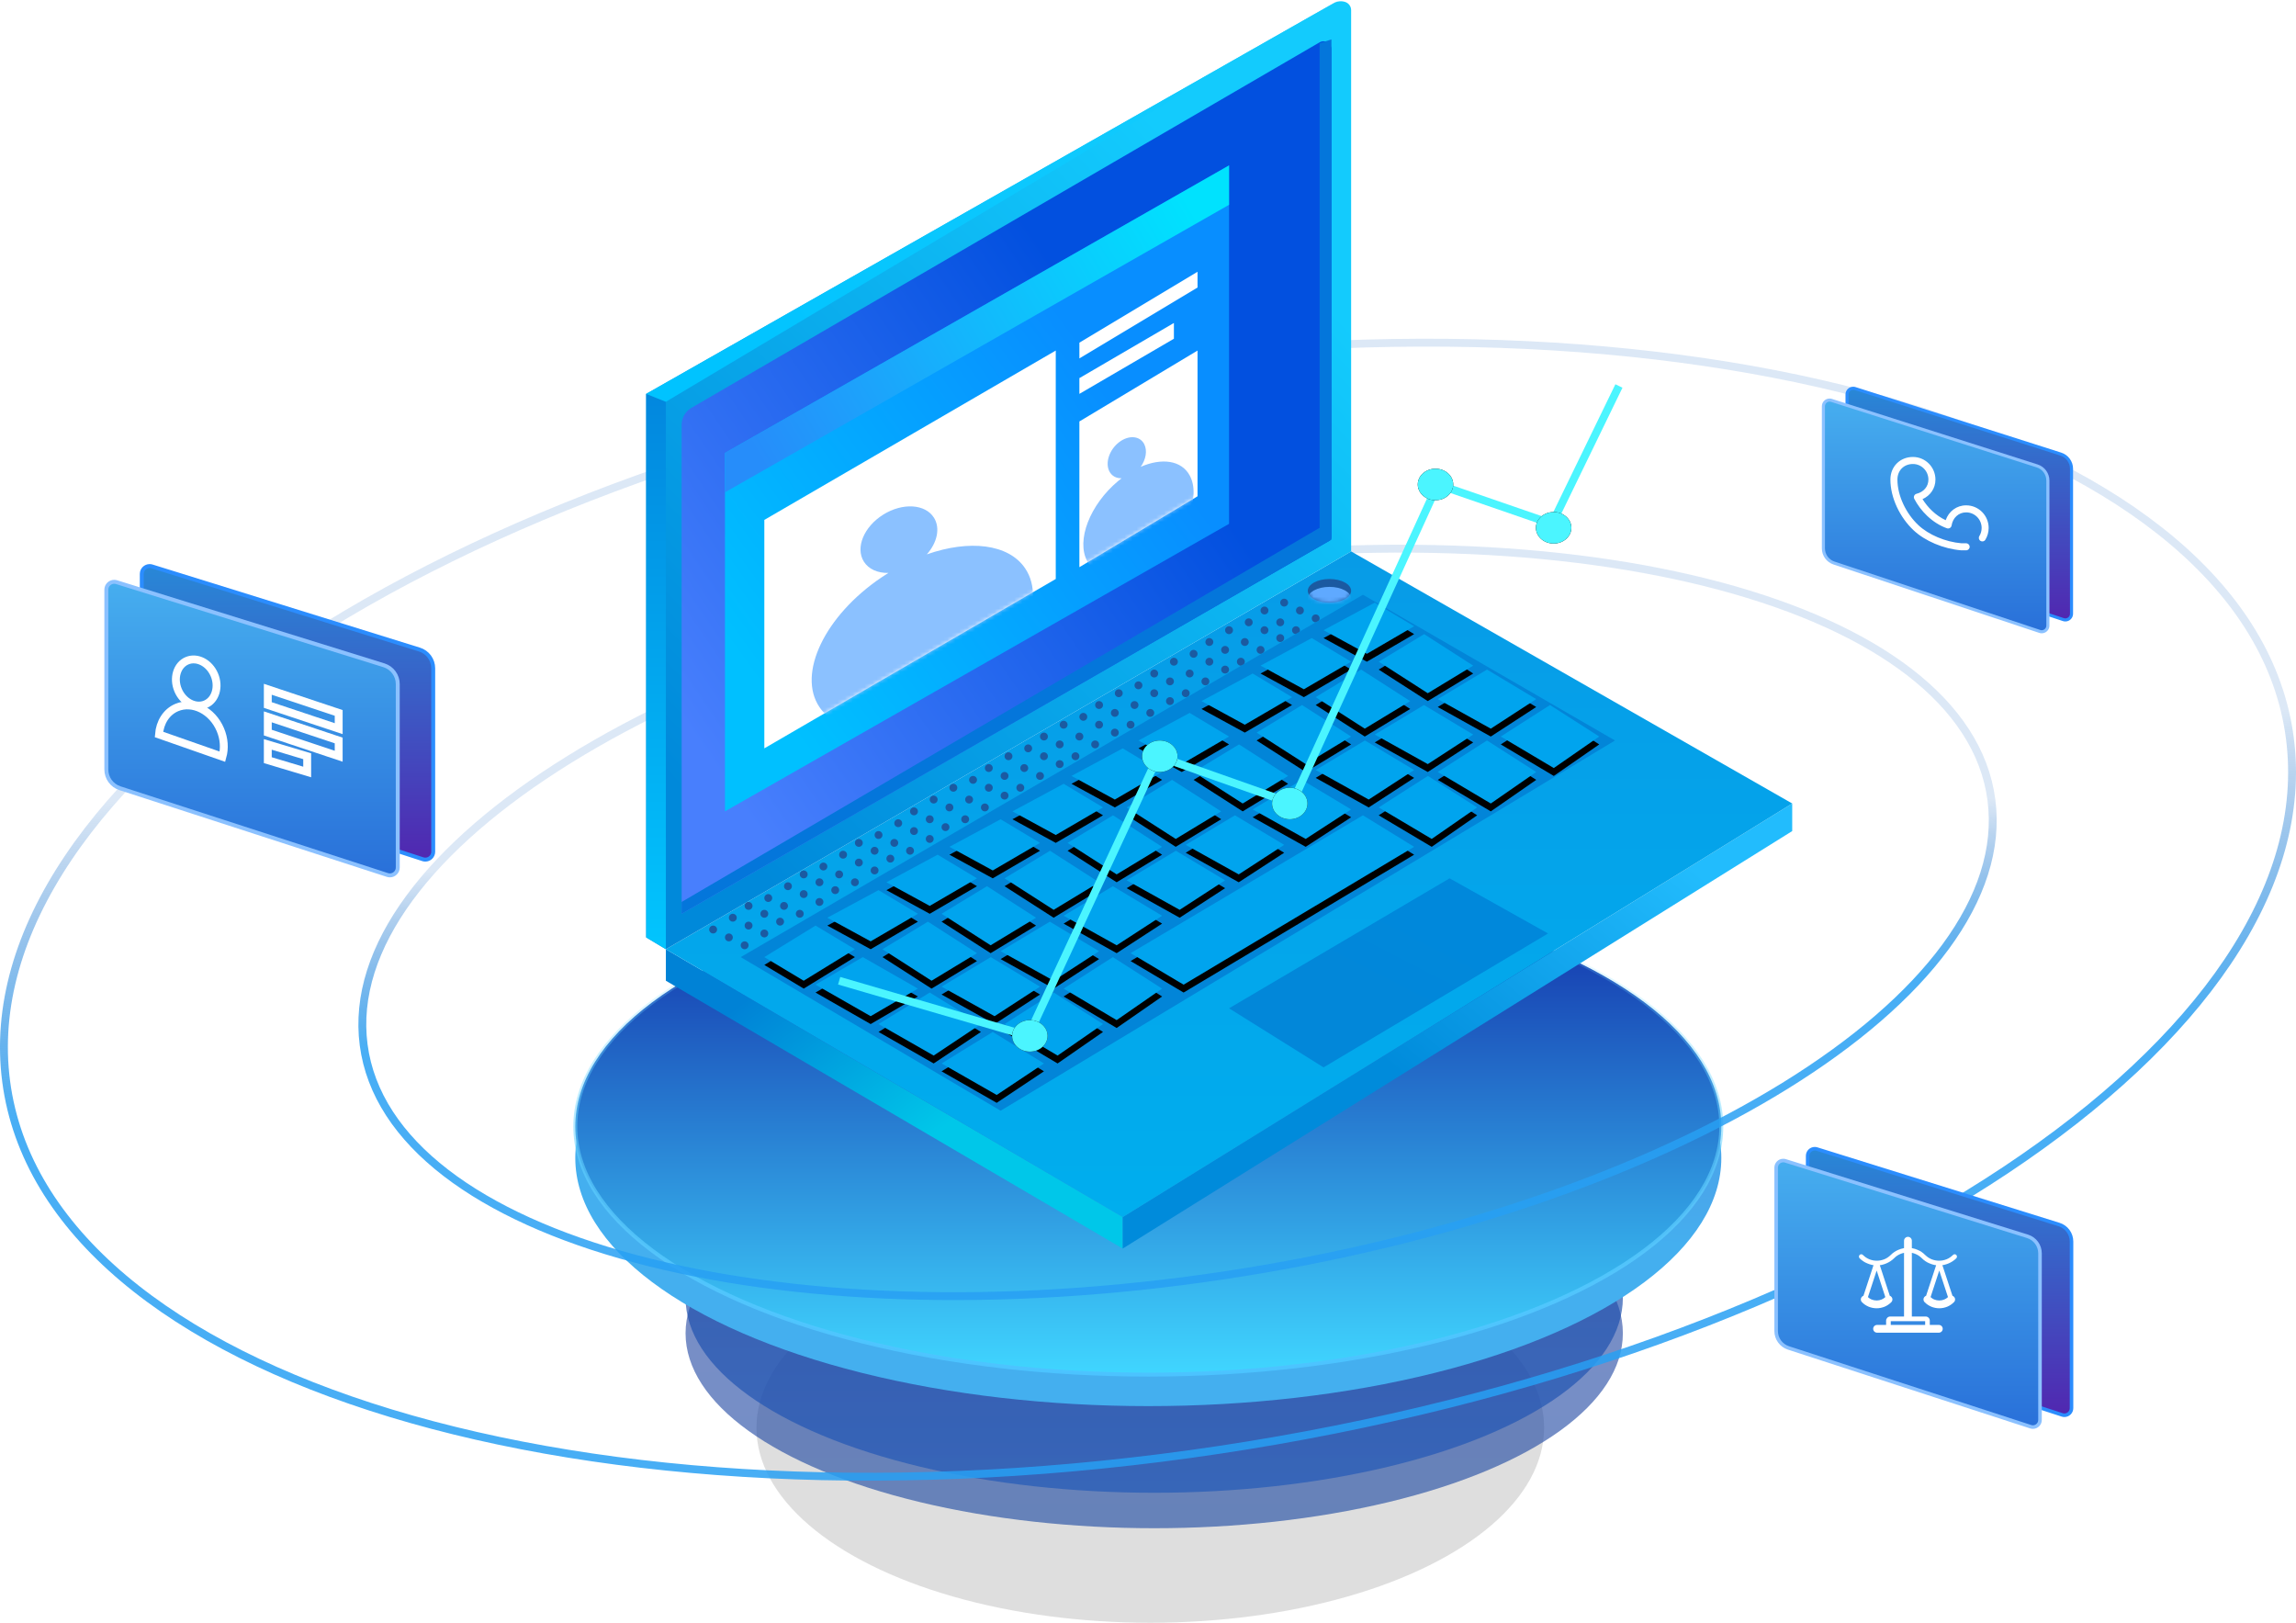
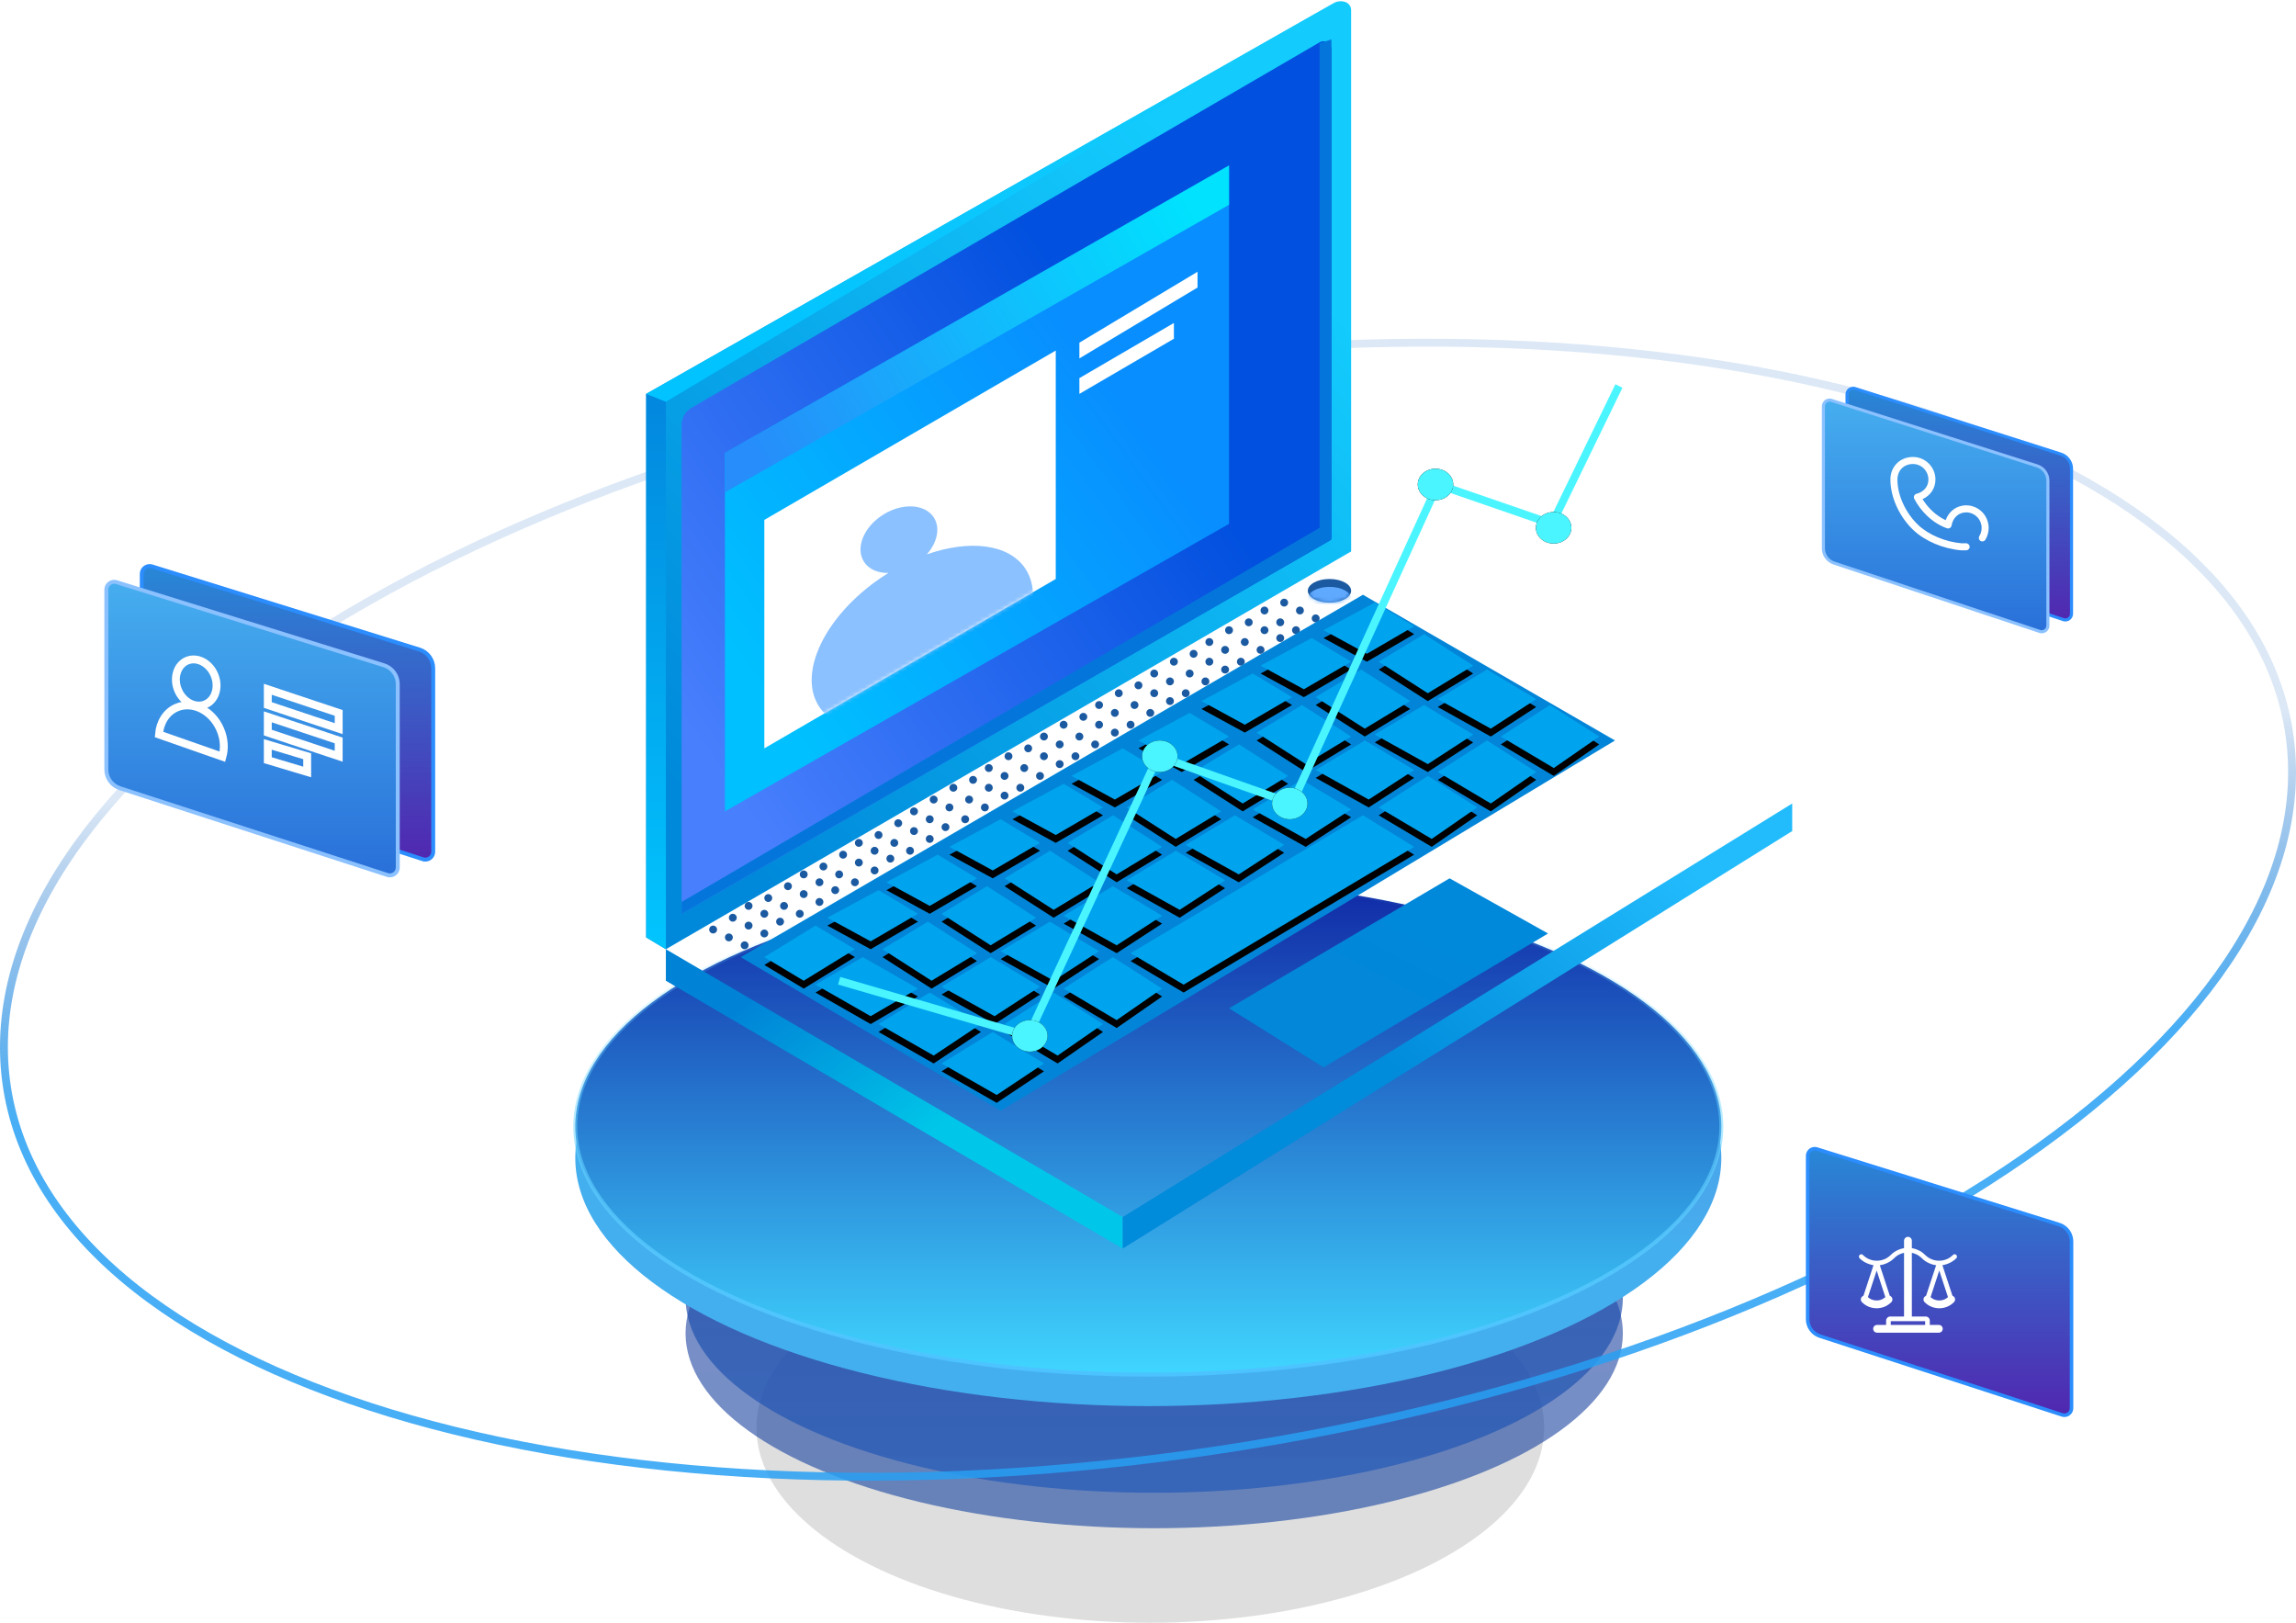
<svg xmlns="http://www.w3.org/2000/svg" xmlns:xlink="http://www.w3.org/1999/xlink" width="583px" height="412px" viewBox="0 0 583 412" version="1.1">
  <title>调解中心配图@2x</title>
  <defs>
    <linearGradient x1="50%" y1="0%" x2="50%" y2="100%" id="linearGradient-1">
      <stop stop-color="#233F9E" offset="0%" />
      <stop stop-color="#1443A0" offset="100%" />
    </linearGradient>
    <linearGradient x1="50%" y1="0%" x2="50%" y2="100%" id="linearGradient-2">
      <stop stop-color="#1542A1" offset="0%" />
      <stop stop-color="#2058B8" offset="100%" />
    </linearGradient>
    <linearGradient x1="51.831%" y1="48.89%" x2="50%" y2="59.374%" id="linearGradient-3">
      <stop stop-color="#49A7EB" offset="0%" />
      <stop stop-color="#44AFEF" offset="100%" />
    </linearGradient>
    <linearGradient x1="50%" y1="0%" x2="50%" y2="100%" id="linearGradient-4">
      <stop stop-color="#1027A5" offset="0%" />
      <stop stop-color="#40D6FF" offset="100%" />
    </linearGradient>
    <linearGradient x1="50%" y1="0%" x2="50%" y2="100%" id="linearGradient-5">
      <stop stop-color="#82E3FF" stop-opacity="0" offset="0%" />
      <stop stop-color="#4BC3FF" offset="100%" />
    </linearGradient>
    <linearGradient x1="47.619%" y1="60.975%" x2="45.7%" y2="40.15%" id="linearGradient-6">
      <stop stop-color="#27A0F3" offset="0%" />
      <stop stop-color="#0058BD" stop-opacity="0.164" offset="100%" />
    </linearGradient>
    <linearGradient x1="47.619%" y1="62.827%" x2="45.7%" y2="38.488%" id="linearGradient-7">
      <stop stop-color="#27A0F3" offset="0%" />
      <stop stop-color="#0058BD" stop-opacity="0.164" offset="100%" />
    </linearGradient>
    <linearGradient x1="50%" y1="0%" x2="50%" y2="100%" id="linearGradient-8">
      <stop stop-color="#2888D7" offset="0%" />
      <stop stop-color="#5127B0" offset="100%" />
    </linearGradient>
    <linearGradient x1="50%" y1="0%" x2="50%" y2="100%" id="linearGradient-9">
      <stop stop-color="#46AEEF" offset="0%" />
      <stop stop-color="#2970D9" offset="100%" />
    </linearGradient>
    <linearGradient x1="50%" y1="0%" x2="50%" y2="100%" id="linearGradient-10">
      <stop stop-color="#2888D7" offset="0%" />
      <stop stop-color="#5127B0" offset="100%" />
    </linearGradient>
    <linearGradient x1="50%" y1="0%" x2="50%" y2="100%" id="linearGradient-11">
      <stop stop-color="#46AEEF" offset="0%" />
      <stop stop-color="#2970D9" offset="100%" />
    </linearGradient>
    <linearGradient x1="50%" y1="0%" x2="50%" y2="100%" id="linearGradient-12">
      <stop stop-color="#2888D7" offset="0%" />
      <stop stop-color="#5127B0" offset="100%" />
    </linearGradient>
    <linearGradient x1="50%" y1="0%" x2="50%" y2="100%" id="linearGradient-13">
      <stop stop-color="#46AEEF" offset="0%" />
      <stop stop-color="#2970D9" offset="100%" />
    </linearGradient>
    <linearGradient x1="5.07%" y1="30.827%" x2="50%" y2="71.463%" id="linearGradient-14">
      <stop stop-color="#0082D6" offset="0%" />
      <stop stop-color="#00C7E9" offset="100%" />
    </linearGradient>
    <linearGradient x1="100%" y1="33.603%" x2="50%" y2="72.092%" id="linearGradient-15">
      <stop stop-color="#22BCFD" offset="0%" />
      <stop stop-color="#008BDB" offset="100%" />
    </linearGradient>
    <linearGradient x1="50%" y1="0%" x2="50%" y2="100%" id="linearGradient-16">
      <stop stop-color="#079BE7" offset="0%" />
      <stop stop-color="#00AEEE" offset="100%" />
    </linearGradient>
    <linearGradient x1="80.445%" y1="19.531%" x2="21.417%" y2="95.797%" id="linearGradient-17">
      <stop stop-color="#13CBFD" offset="0%" />
      <stop stop-color="#0089DA" offset="100%" />
    </linearGradient>
    <linearGradient x1="50%" y1="0%" x2="50%" y2="100%" id="linearGradient-18">
      <stop stop-color="#0287DE" offset="0%" />
      <stop stop-color="#02C5FE" offset="100%" />
    </linearGradient>
    <linearGradient x1="87.987%" y1="34.518%" x2="0%" y2="67.952%" id="linearGradient-19">
      <stop stop-color="#13CBFD" offset="0%" />
      <stop stop-color="#00C3FF" offset="100%" />
    </linearGradient>
    <linearGradient x1="20.232%" y1="100%" x2="77.373%" y2="47.207%" id="linearGradient-20">
      <stop stop-color="#487FFD" offset="0%" />
      <stop stop-color="#0250DF" offset="100%" />
    </linearGradient>
    <linearGradient x1="19.542%" y1="94.176%" x2="80.458%" y2="37.903%" id="linearGradient-21">
      <stop stop-color="#00C0FF" offset="0%" />
      <stop stop-color="#088EFF" offset="100%" />
    </linearGradient>
    <polygon id="path-22" points="0 43 74 0 74 58 0 101" />
-     <polygon id="path-24" points="0 18 30 0 30 37 0 55" />
    <linearGradient x1="100%" y1="33.179%" x2="0%" y2="71.024%" id="linearGradient-26">
      <stop stop-color="#00E2FE" offset="0%" />
      <stop stop-color="#268DFA" offset="100%" />
    </linearGradient>
    <linearGradient x1="78.176%" y1="35.041%" x2="50%" y2="67.558%" id="linearGradient-27">
      <stop stop-color="#0088DB" offset="0%" />
      <stop stop-color="#0287D9" offset="100%" />
    </linearGradient>
    <path d="M88,262 L101,270 L89,278 L75,270 L88,262 Z M103.5,252 L116,260 L104.462,268 L91,260 L103.5,252 Z M72,252 L85,260 L73,268 L59,260 L72,252 Z M118.5,243 L131,251 L119.462,259 L106,251 L118.5,243 Z M87.5,243 L100,250.5 L88.462,258 L75,250.5 L87.5,243 Z M55,243 L69,251 L57,258 L43,250 L55,243 Z M182,207 L195,215 L136.462,250 L123,242 L182,207 Z M102.5,234 L115,241.5 L103.462,249 L90,241.5 L102.5,234 Z M71.538,234 L84,242 L72.462,249 L60,241 L71.538,234 Z M43,235 L53,241 L40,249 L30,243 L43,235 Z M118.5,225 L131,232.5 L119.462,240 L106,232.5 L118.5,225 Z M86.538,225 L99,233 L87.462,240 L75,232 L86.538,225 Z M59,226 L69,232 L57,239 L46,233 L59,226 Z M134.5,216 L147,223.5 L135.462,231 L122,223.5 L134.5,216 Z M102.538,216 L115,224 L103.462,231 L91,223 L102.538,216 Z M74,217 L84,223 L72,230 L61,224 L74,217 Z M149.5,207 L162,214.5 L150.462,222 L137,214.5 L149.5,207 Z M118.538,207 L131,215 L119.462,222 L107,214 L118.538,207 Z M90,208 L100,214 L88,221 L77,215 L90,208 Z M198.5,197 L211,205 L199.462,213 L186,205 L198.5,197 Z M166.5,198 L179,205.5 L167.462,213 L154,205.5 L166.5,198 Z M133.538,198 L146,206 L134.462,213 L122,205 L133.538,198 Z M106,199 L116,205 L104,212 L93,206 L106,199 Z M213.5,188 L226,196 L214.462,204 L201,196 L213.5,188 Z M150.538,189 L163,197 L151.462,204 L139,196 L150.538,189 Z M182.5,188 L195,195.5 L183.462,203 L170,195.5 L182.5,188 Z M121,190 L131,196 L119,203 L108,197 L121,190 Z M229.5,179 L242,187 L230.462,195 L217,187 L229.5,179 Z M197.5,179 L210,186.5 L198.462,194 L185,186.5 L197.5,179 Z M166.538,179 L179,187 L167.462,194 L155,186 L166.538,179 Z M138,181 L148,187 L136,194 L125,188 L138,181 Z M213.5,170 L226,177.5 L214.462,185 L201,177.5 L213.5,170 Z M181.538,170 L194,178 L182.462,185 L170,177 L181.538,170 Z M154,171 L164,177 L152,184 L141,178 L154,171 Z M197.538,161 L210,169 L198.462,176 L186,168 L197.538,161 Z M169,162 L179,168 L167,175 L156,169 L169,162 Z M185,153 L195,159 L183,166 L172,160 L185,153 Z" id="path-28" />
    <filter x="-0.5%" y="-0.8%" width="100.9%" height="103.2%" filterUnits="objectBoundingBox" id="filter-29">
      <feOffset dx="0" dy="2" in="SourceAlpha" result="shadowOffsetOuter1" />
      <feColorMatrix values="0 0 0 0 0   0 0 0 0 0   0 0 0 0 0  0 0 0 0.201 0" type="matrix" in="shadowOffsetOuter1" />
    </filter>
    <ellipse id="path-30" cx="5.5" cy="3" rx="5.5" ry="3" />
    <ellipse id="path-32" cx="260.5" cy="263" rx="4.5" ry="4" />
    <filter x="-150.0%" y="-168.8%" width="400.0%" height="437.5%" filterUnits="objectBoundingBox" id="filter-33">
      <feOffset dx="0" dy="0" in="SourceAlpha" result="shadowOffsetOuter1" />
      <feGaussianBlur stdDeviation="4.5" in="shadowOffsetOuter1" result="shadowBlurOuter1" />
      <feColorMatrix values="0 0 0 0 0.294   0 0 0 0 0.961   0 0 0 0 1  0 0 0 1 0" type="matrix" in="shadowBlurOuter1" />
    </filter>
    <ellipse id="path-34" cx="293.5" cy="192" rx="4.5" ry="4" />
    <filter x="-150.0%" y="-168.8%" width="400.0%" height="437.5%" filterUnits="objectBoundingBox" id="filter-35">
      <feOffset dx="0" dy="0" in="SourceAlpha" result="shadowOffsetOuter1" />
      <feGaussianBlur stdDeviation="4.5" in="shadowOffsetOuter1" result="shadowBlurOuter1" />
      <feColorMatrix values="0 0 0 0 0.294   0 0 0 0 0.961   0 0 0 0 1  0 0 0 1 0" type="matrix" in="shadowBlurOuter1" />
    </filter>
    <ellipse id="path-36" cx="326.5" cy="204" rx="4.5" ry="4" />
    <filter x="-150.0%" y="-168.8%" width="400.0%" height="437.5%" filterUnits="objectBoundingBox" id="filter-37">
      <feOffset dx="0" dy="0" in="SourceAlpha" result="shadowOffsetOuter1" />
      <feGaussianBlur stdDeviation="4.5" in="shadowOffsetOuter1" result="shadowBlurOuter1" />
      <feColorMatrix values="0 0 0 0 0.294   0 0 0 0 0.961   0 0 0 0 1  0 0 0 1 0" type="matrix" in="shadowBlurOuter1" />
    </filter>
    <ellipse id="path-38" cx="363.5" cy="123" rx="4.5" ry="4" />
    <filter x="-150.0%" y="-168.8%" width="400.0%" height="437.5%" filterUnits="objectBoundingBox" id="filter-39">
      <feOffset dx="0" dy="0" in="SourceAlpha" result="shadowOffsetOuter1" />
      <feGaussianBlur stdDeviation="4.5" in="shadowOffsetOuter1" result="shadowBlurOuter1" />
      <feColorMatrix values="0 0 0 0 0.294   0 0 0 0 0.961   0 0 0 0 1  0 0 0 1 0" type="matrix" in="shadowBlurOuter1" />
    </filter>
    <ellipse id="path-40" cx="393.5" cy="134" rx="4.5" ry="4" />
    <filter x="-150.0%" y="-168.8%" width="400.0%" height="437.5%" filterUnits="objectBoundingBox" id="filter-41">
      <feOffset dx="0" dy="0" in="SourceAlpha" result="shadowOffsetOuter1" />
      <feGaussianBlur stdDeviation="4.5" in="shadowOffsetOuter1" result="shadowBlurOuter1" />
      <feColorMatrix values="0 0 0 0 0.294   0 0 0 0 0.961   0 0 0 0 1  0 0 0 1 0" type="matrix" in="shadowBlurOuter1" />
    </filter>
  </defs>
  <g id="页面1" stroke="none" stroke-width="1" fill="none" fill-rule="evenodd">
    <g id="首页2" transform="translate(-975, -181)">
      <g id="调解中心配图" transform="translate(976, 181)">
        <ellipse id="椭圆形备份-45" fill="#000000" opacity="0.131" cx="291.078" cy="362.5" rx="100" ry="49.5" />
        <ellipse id="椭圆形备份-46" fill="url(#linearGradient-1)" opacity="0.596" cx="292.078" cy="338.5" rx="119" ry="49.5" />
        <ellipse id="椭圆形备份-47" fill="url(#linearGradient-2)" opacity="0.67" cx="292.078" cy="329.5" rx="119" ry="49.5" />
        <ellipse id="椭圆形备份-44" fill="url(#linearGradient-3)" cx="290.578" cy="294" rx="145.5" ry="63" />
        <ellipse id="椭圆形" stroke="url(#linearGradient-5)" fill="url(#linearGradient-4)" cx="290.578" cy="286" rx="145.5" ry="63" />
-         <path d="M309.761,323.808 C423.896,306.629 511.155,252.579 504.66,203.084 C498.164,153.588 400.374,127.391 286.239,144.57 C172.104,161.748 84.845,215.799 91.34,265.294 C97.836,314.789 195.626,340.987 309.761,323.808 Z" id="椭圆形备份-48" stroke="url(#linearGradient-6)" stroke-width="2" opacity="0.846" />
        <path d="M308.502,368.116 C468.627,344.019 590.374,263.08 580.432,187.333 C570.49,111.586 432.623,69.715 272.498,93.811 C112.373,117.908 -9.374,198.847 0.568,274.594 C10.51,350.341 148.377,392.212 308.502,368.116 Z" id="椭圆形备份-49" stroke="url(#linearGradient-7)" stroke-width="2" opacity="0.846" />
        <g id="编组-47" transform="translate(450, 291)">
          <path d="M10.345,0.731 L71.826,19.892 C73.714,20.481 75,22.228 75,24.206 L75,66.512 C75,67.51 74.191,68.319 73.193,68.319 C73.003,68.319 72.814,68.289 72.634,68.23 L11.121,48.225 C9.26,47.62 8,45.886 8,43.929 L8,2.456 C8,1.458 8.809,0.649 9.807,0.649 C9.99,0.649 10.171,0.677 10.345,0.731 Z" id="矩形备份-98" stroke="#2B8DFE" stroke-width="0.904" fill="url(#linearGradient-8)" />
-           <path d="M2.345,3.731 L63.826,22.892 C65.714,23.481 67,25.228 67,27.206 L67,69.512 C67,70.51 66.191,71.319 65.193,71.319 C65.003,71.319 64.814,71.289 64.634,71.23 L3.121,51.225 C1.26,50.62 -3.31306238e-15,48.886 0,46.929 L0,5.456 C9.98119993e-17,4.458 0.809,3.649 1.807,3.649 C1.99,3.649 2.171,3.677 2.345,3.731 Z" id="矩形备份-99" stroke="#8BC1FF" stroke-width="0.904" fill="url(#linearGradient-9)" />
          <g id="法律法规" transform="translate(21, 23)" fill="#FFFFFF" fill-rule="nonzero">
            <path d="M4.628,24.356 C4.079,24.356 3.637,23.915 3.637,23.368 C3.637,22.828 4.079,22.386 4.628,22.386 L6.92,22.386 L6.92,21.299 C6.92,21.026 7.018,20.794 7.186,20.611 L7.229,20.556 C7.425,20.367 7.676,20.247 7.972,20.247 L11.471,20.247 L11.471,4.079 C11.141,4.156 10.826,4.246 10.518,4.38 C10.229,4.505 9.949,4.659 9.677,4.835 C9.417,5.025 9.157,5.235 8.94,5.467 C8.378,6.014 7.706,6.462 6.962,6.771 C6.591,6.925 6.206,7.058 5.784,7.149 C5.629,7.178 5.469,7.198 5.321,7.226 L7.858,14.982 C7.994,15.03 8.127,15.107 8.238,15.227 C8.616,15.606 8.616,16.236 8.238,16.608 C7.76,17.092 7.174,17.492 6.527,17.765 L6.527,17.765 C5.898,18.01 5.222,18.158 4.522,18.158 C3.806,18.158 3.119,18.01 2.503,17.765 L2.445,17.737 C1.816,17.464 1.255,17.092 0.791,16.608 C0.407,16.236 0.407,15.606 0.791,15.227 C0.903,15.107 1.03,15.031 1.17,14.982 L3.722,7.213 C3.589,7.191 3.47,7.178 3.343,7.149 C2.923,7.058 2.53,6.925 2.166,6.771 C1.787,6.63 1.43,6.434 1.114,6.216 C0.777,5.999 0.469,5.74 0.189,5.467 C-0.035,5.221 -0.035,4.835 0.189,4.625 C0.42,4.38 0.805,4.38 1.03,4.625 C1.255,4.835 1.508,5.052 1.767,5.235 C2.04,5.41 2.319,5.572 2.615,5.698 C2.916,5.817 3.232,5.916 3.561,5.985 C3.878,6.048 4.214,6.083 4.565,6.083 C4.907,6.083 5.246,6.048 5.559,5.985 C5.881,5.916 6.206,5.817 6.514,5.698 C7.102,5.452 7.642,5.073 8.099,4.625 L8.112,4.611 C8.392,4.331 8.686,4.079 9.024,3.861 C9.332,3.643 9.697,3.461 10.061,3.307 C10.439,3.139 10.832,3.012 11.238,2.942 L11.471,2.886 L11.471,1.014 C11.471,0.467 11.926,0.018 12.472,0.018 C13.013,0.018 13.456,0.467 13.456,1.014 L13.456,2.886 L13.693,2.942 C14.099,3.012 14.5,3.139 14.872,3.307 C15.25,3.461 15.601,3.643 15.924,3.861 C16.246,4.079 16.56,4.338 16.834,4.625 C17.067,4.835 17.312,5.052 17.579,5.235 C17.859,5.41 18.139,5.572 18.427,5.698 C18.727,5.817 19.045,5.916 19.372,5.985 C19.697,6.048 20.019,6.083 20.369,6.083 C20.72,6.083 21.056,6.048 21.365,5.985 C21.701,5.916 22.009,5.817 22.318,5.698 C22.908,5.452 23.447,5.073 23.902,4.625 C24.133,4.38 24.521,4.38 24.744,4.625 C24.968,4.835 24.968,5.221 24.744,5.467 C24.184,6.014 23.524,6.462 22.774,6.771 C22.402,6.925 22.009,7.058 21.597,7.149 C21.476,7.178 21.349,7.191 21.21,7.213 L23.769,14.982 C23.902,15.031 24.028,15.107 24.142,15.227 C24.535,15.606 24.535,16.236 24.142,16.608 C23.665,17.092 23.084,17.492 22.43,17.765 C21.814,18.01 21.126,18.158 20.417,18.158 C19.71,18.158 19.037,18.01 18.412,17.765 L18.362,17.737 C17.725,17.464 17.171,17.092 16.702,16.608 C16.317,16.236 16.317,15.606 16.702,15.227 C16.808,15.107 16.947,15.031 17.073,14.982 L19.626,7.226 C19.457,7.198 19.304,7.178 19.148,7.149 C18.736,7.058 18.336,6.925 17.972,6.771 C17.593,6.63 17.236,6.434 16.919,6.216 C16.596,5.999 16.274,5.74 16.009,5.467 C15.768,5.235 15.524,5.025 15.25,4.835 C14.985,4.659 14.703,4.505 14.408,4.38 C14.115,4.246 13.791,4.156 13.456,4.079 L13.456,4.079 L13.456,20.247 L16.962,20.247 C17.249,20.247 17.521,20.367 17.703,20.556 C17.902,20.738 18.012,21.012 18.012,21.299 L18.012,22.386 L20.314,22.386 C20.859,22.386 21.295,22.828 21.295,23.368 C21.295,23.915 20.859,24.356 20.314,24.356 L4.628,24.356 L4.628,24.356 Z M22.633,15.325 L22.633,15.325 L20.417,8.573 L18.21,15.325 C18.488,15.578 18.797,15.774 19.12,15.928 L19.163,15.935 C19.548,16.096 19.976,16.18 20.417,16.18 C20.874,16.18 21.295,16.096 21.673,15.935 L21.688,15.935 C22.023,15.788 22.359,15.591 22.633,15.325 L22.633,15.325 L22.633,15.325 Z M6.723,15.325 L6.723,15.325 L4.522,8.573 L2.306,15.325 C2.572,15.578 2.881,15.774 3.219,15.928 L3.261,15.935 C3.637,16.096 4.066,16.18 4.522,16.18 C4.956,16.18 5.39,16.096 5.764,15.935 L5.771,15.935 C6.114,15.788 6.443,15.591 6.723,15.325 L6.723,15.325 L6.723,15.325 Z M8.099,22.386 L8.099,22.386 L16.834,22.386 L16.834,21.439 C12.768,21.439 12.305,21.439 8.099,21.439 L8.099,22.386 Z" id="形状" />
          </g>
        </g>
        <g id="编组-52" transform="translate(462, 98)">
          <path d="M8.044,0.651 L60.269,17.288 C61.896,17.806 63,19.317 63,21.024 L63,57.826 C63,58.692 62.298,59.394 61.432,59.394 C61.264,59.394 61.097,59.367 60.937,59.314 L8.684,41.945 C7.081,41.412 6,39.913 6,38.224 L6,2.146 C6,1.279 6.702,0.577 7.568,0.577 C7.73,0.577 7.89,0.602 8.044,0.651 Z" id="矩形备份-100" stroke="#2B8DFE" stroke-width="0.784" fill="url(#linearGradient-10)" />
          <path d="M2.044,3.651 L54.269,20.288 C55.896,20.806 57,22.317 57,24.024 L57,60.826 C57,61.692 56.298,62.394 55.432,62.394 C55.264,62.394 55.097,62.367 54.937,62.314 L2.684,44.945 C1.081,44.412 2.31858435e-15,42.913 0,41.224 L0,5.146 C-7.72206856e-16,4.279 0.702,3.577 1.568,3.577 C1.73,3.577 1.89,3.602 2.044,3.651 Z" id="矩形备份-101" stroke="#8BC1FF" stroke-width="0.784" fill="url(#linearGradient-11)" />
          <g id="电话-(1)" transform="translate(17, 18)" fill="#FFFFFF" fill-rule="nonzero">
            <path d="M10.563,13.667 C9.642,12.792 8.838,11.803 8.168,10.724 C10.15,9.833 11.447,7.992 11.447,5.76 C11.446,2.59 8.887,0.019 5.728,0.019 C2.487,0.019 0.01,2.419 0.01,5.76 C0.01,10.387 2.424,15.366 5.876,18.615 C8.8,21.367 13.448,23.344 17.964,23.719 C17.989,23.721 18.013,23.722 18.038,23.722 L19.242,23.722 C19.734,23.722 20.134,23.323 20.134,22.83 C20.134,22.337 19.734,21.937 19.242,21.937 L18.076,21.937 C13.963,21.587 9.713,19.776 7.098,17.315 C3.987,14.386 1.794,9.864 1.794,5.76 C1.794,3.418 3.46,1.804 5.728,1.804 C7.9,1.804 9.662,3.574 9.662,5.76 C9.662,7.523 8.466,8.917 6.65,9.366 C6.385,9.432 6.164,9.615 6.051,9.864 C5.939,10.113 5.946,10.4 6.072,10.643 C6.878,12.202 8.003,13.696 9.334,14.961 C10.833,16.385 12.548,17.479 14.364,18.124 C14.615,18.213 14.892,18.185 15.12,18.049 C15.348,17.913 15.504,17.683 15.545,17.42 C15.85,15.458 17.346,14.086 19.242,14.086 C21.413,14.086 23.176,15.856 23.176,18.042 C23.176,18.789 22.97,19.504 22.586,20.125 C22.344,20.543 22.478,21.078 22.889,21.332 C23.301,21.586 23.839,21.467 24.105,21.063 C24.665,20.155 24.961,19.109 24.96,18.042 C24.96,14.872 22.401,12.301 19.242,12.301 C16.813,12.301 14.82,13.833 14.048,16.069 C12.809,15.497 11.628,14.679 10.563,13.667 Z" id="路径" />
          </g>
        </g>
        <g id="编组-53" transform="translate(26, 143)">
          <path d="M11.594,0.806 L79.484,21.907 C81.575,22.557 83,24.492 83,26.682 L83,73.249 C83,74.353 82.105,75.249 81,75.249 C80.79,75.249 80.582,75.216 80.383,75.151 L12.457,53.121 C10.396,52.453 9,50.532 9,48.365 L9,2.716 C9,1.611 9.895,0.716 11,0.716 C11.201,0.716 11.401,0.746 11.594,0.806 Z" id="矩形备份-94" stroke="#2B8DFE" fill="url(#linearGradient-12)" />
          <path d="M2.594,4.806 L70.484,25.907 C72.575,26.557 74,28.492 74,30.682 L74,77.249 C74,78.353 73.105,79.249 72,79.249 C71.79,79.249 71.582,79.216 71.383,79.151 L3.457,57.121 C1.396,56.453 2.04175296e-15,54.532 0,52.365 L0,6.716 C3.0881846e-16,5.611 0.895,4.716 2,4.716 C2.201,4.716 2.401,4.746 2.594,4.806 Z" id="矩形" stroke="#8BC1FF" fill="url(#linearGradient-13)" />
          <ellipse id="椭圆形" stroke="#FFFFFF" stroke-width="2" transform="translate(22.827, 30.281) rotate(-23) translate(-22.827, -30.281) " cx="22.827" cy="30.281" rx="5" ry="6" />
          <path d="M17.874,36.636 C21.941,34.91 26.9,37.425 28.95,42.255 C29.938,44.583 30.07,47.023 29.486,49.121 L13.366,43.478 C13.598,40.423 15.217,37.764 17.874,36.636 Z" id="形状结合" stroke="#FFFFFF" stroke-width="2" />
          <polygon id="路径-120" stroke="#FFFFFF" stroke-width="2" points="41 36 59 42 59 38 41 32" />
          <polygon id="路径-120备份" stroke="#FFFFFF" stroke-width="2" points="41 43 59 49 59 45 41 39" />
          <polygon id="路径-120备份-2" stroke="#FFFFFF" stroke-width="2" points="41 50 51 53 51 49 41 46" />
        </g>
        <g id="编组-45" transform="translate(163.078, 0)">
          <polygon id="路径-108" fill="url(#linearGradient-14)" points="121 317 121 309 5 241 5 249" />
          <polygon id="路径-109" fill="url(#linearGradient-15)" points="121 309 291 204 291 211 121 317" />
-           <polygon id="路径-110" fill="url(#linearGradient-16)" points="121 309 5 241 179 140 291 204" />
          <path d="M0,100 L174.625,0.781 C175.5,0.284 176.545,0.182 177.5,0.5 C178.396,0.799 179,1.637 179,2.581 L179,140 L179,140 L5,241 L0,238 L0,100 Z" id="路径-112" fill="url(#linearGradient-17)" />
          <polygon id="路径-111" fill="url(#linearGradient-18)" points="5 241 5 102 0 100 0 238" />
          <path d="M25,239 C25.552,239 26,239.448 26,240 C26,240.552 25.552,241 25,241 C24.448,241 24,240.552 24,240 C24,239.448 24.448,239 25,239 Z M21,237 C21.552,237 22,237.448 22,238 C22,238.552 21.552,239 21,239 C20.448,239 20,238.552 20,238 C20,237.448 20.448,237 21,237 Z M30,236 C30.552,236 31,236.448 31,237 C31,237.552 30.552,238 30,238 C29.448,238 29,237.552 29,237 C29,236.448 29.448,236 30,236 Z M17,235 C17.552,235 18,235.448 18,236 C18,236.552 17.552,237 17,237 C16.448,237 16,236.552 16,236 C16,235.448 16.448,235 17,235 Z M26,234 C26.552,234 27,234.448 27,235 C27,235.552 26.552,236 26,236 C25.448,236 25,235.552 25,235 C25,234.448 25.448,234 26,234 Z M34,233 C34.552,233 35,233.448 35,234 C35,234.552 34.552,235 34,235 C33.448,235 33,234.552 33,234 C33,233.448 33.448,233 34,233 Z M22,232 C22.552,232 23,232.448 23,233 C23,233.552 22.552,234 22,234 C21.448,234 21,233.552 21,233 C21,232.448 21.448,232 22,232 Z M39,231 C39.552,231 40,231.448 40,232 C40,232.552 39.552,233 39,233 C38.448,233 38,232.552 38,232 C38,231.448 38.448,231 39,231 Z M30,231 C30.552,231 31,231.448 31,232 C31,232.552 30.552,233 30,233 C29.448,233 29,232.552 29,232 C29,231.448 29.448,231 30,231 Z M35,229 C35.552,229 36,229.448 36,230 C36,230.552 35.552,231 35,231 C34.448,231 34,230.552 34,230 C34,229.448 34.448,229 35,229 Z M26,229 C26.552,229 27,229.448 27,230 C27,230.552 26.552,231 26,231 C25.448,231 25,230.552 25,230 C25,229.448 25.448,229 26,229 Z M44,228 C44.552,228 45,228.448 45,229 C45,229.552 44.552,230 44,230 C43.448,230 43,229.552 43,229 C43,228.448 43.448,228 44,228 Z M31,227 C31.552,227 32,227.448 32,228 C32,228.552 31.552,229 31,229 C30.448,229 30,228.552 30,228 C30,227.448 30.448,227 31,227 Z M40,226 C40.552,226 41,226.448 41,227 C41,227.552 40.552,228 40,228 C39.448,228 39,227.552 39,227 C39,226.448 39.448,226 40,226 Z M48,225 C48.552,225 49,225.448 49,226 C49,226.552 48.552,227 48,227 C47.448,227 47,226.552 47,226 C47,225.448 47.448,225 48,225 Z M36,224 C36.552,224 37,224.448 37,225 C37,225.552 36.552,226 36,226 C35.448,226 35,225.552 35,225 C35,224.448 35.448,224 36,224 Z M44,223 C44.552,223 45,223.448 45,224 C45,224.552 44.552,225 44,225 C43.448,225 43,224.552 43,224 C43,223.448 43.448,223 44,223 Z M53,223 C53.552,223 54,223.448 54,224 C54,224.552 53.552,225 53,225 C52.448,225 52,224.552 52,224 C52,223.448 52.448,223 53,223 Z M49,221 C49.552,221 50,221.448 50,222 C50,222.552 49.552,223 49,223 C48.448,223 48,222.552 48,222 C48,221.448 48.448,221 49,221 Z M40,221 C40.552,221 41,221.448 41,222 C41,222.552 40.552,223 40,223 C39.448,223 39,222.552 39,222 C39,221.448 39.448,221 40,221 Z M58,220 C58.552,220 59,220.448 59,221 C59,221.552 58.552,222 58,222 C57.448,222 57,221.552 57,221 C57,220.448 57.448,220 58,220 Z M45,219 C45.552,219 46,219.448 46,220 C46,220.552 45.552,221 45,221 C44.448,221 44,220.552 44,220 C44,219.448 44.448,219 45,219 Z M54,218 C54.552,218 55,218.448 55,219 C55,219.552 54.552,220 54,220 C53.448,220 53,219.552 53,219 C53,218.448 53.448,218 54,218 Z M62,217 C62.552,217 63,217.448 63,218 C63,218.552 62.552,219 62,219 C61.448,219 61,218.552 61,218 C61,217.448 61.448,217 62,217 Z M50,216 C50.552,216 51,216.448 51,217 C51,217.552 50.552,218 50,218 C49.448,218 49,217.552 49,217 C49,216.448 49.448,216 50,216 Z M58,215 C58.552,215 59,215.448 59,216 C59,216.552 58.552,217 58,217 C57.448,217 57,216.552 57,216 C57,215.448 57.448,215 58,215 Z M67,215 C67.552,215 68,215.448 68,216 C68,216.552 67.552,217 67,217 C66.448,217 66,216.552 66,216 C66,215.448 66.448,215 67,215 Z M54,213 C54.552,213 55,213.448 55,214 C55,214.552 54.552,215 54,215 C53.448,215 53,214.552 53,214 C53,213.448 53.448,213 54,213 Z M63,213 C63.552,213 64,213.448 64,214 C64,214.552 63.552,215 63,215 C62.448,215 62,214.552 62,214 C62,213.448 62.448,213 63,213 Z M72,212 C72.552,212 73,212.448 73,213 C73,213.552 72.552,214 72,214 C71.448,214 71,213.552 71,213 C71,212.448 71.448,212 72,212 Z M59,211 C59.552,211 60,211.448 60,212 C60,212.552 59.552,213 59,213 C58.448,213 58,212.552 58,212 C58,211.448 58.448,211 59,211 Z M68,210 C68.552,210 69,210.448 69,211 C69,211.552 68.552,212 68,212 C67.448,212 67,211.552 67,211 C67,210.448 67.448,210 68,210 Z M76,209 C76.552,209 77,209.448 77,210 C77,210.552 76.552,211 76,211 C75.448,211 75,210.552 75,210 C75,209.448 75.448,209 76,209 Z M64,208 C64.552,208 65,208.448 65,209 C65,209.552 64.552,210 64,210 C63.448,210 63,209.552 63,209 C63,208.448 63.448,208 64,208 Z M72,207 C72.552,207 73,207.448 73,208 C73,208.552 72.552,209 72,209 C71.448,209 71,208.552 71,208 C71,207.448 71.448,207 72,207 Z M81,207 C81.552,207 82,207.448 82,208 C82,208.552 81.552,209 81,209 C80.448,209 80,208.552 80,208 C80,207.448 80.448,207 81,207 Z M68,205 C68.552,205 69,205.448 69,206 C69,206.552 68.552,207 68,207 C67.448,207 67,206.552 67,206 C67,205.448 67.448,205 68,205 Z M77,204 C77.552,204 78,204.448 78,205 C78,205.552 77.552,206 77,206 C76.448,206 76,205.552 76,205 C76,204.448 76.448,204 77,204 Z M86,204 C86.552,204 87,204.448 87,205 C87,205.552 86.552,206 86,206 C85.448,206 85,205.552 85,205 C85,204.448 85.448,204 86,204 Z M73,202 C73.552,202 74,202.448 74,203 C74,203.552 73.552,204 73,204 C72.448,204 72,203.552 72,203 C72,202.448 72.448,202 73,202 Z M82,202 C82.552,202 83,202.448 83,203 C83,203.552 82.552,204 82,204 C81.448,204 81,203.552 81,203 C81,202.448 81.448,202 82,202 Z M91,201 C91.552,201 92,201.448 92,202 C92,202.552 91.552,203 91,203 C90.448,203 90,202.552 90,202 C90,201.448 90.448,201 91,201 Z M87,199 C87.552,199 88,199.448 88,200 C88,200.552 87.552,201 87,201 C86.448,201 86,200.552 86,200 C86,199.448 86.448,199 87,199 Z M95,199 C95.552,199 96,199.448 96,200 C96,200.552 95.552,201 95,201 C94.448,201 94,200.552 94,200 C94,199.448 94.448,199 95,199 Z M78,199 C78.552,199 79,199.448 79,200 C79,200.552 78.552,201 78,201 C77.448,201 77,200.552 77,200 C77,199.448 77.448,199 78,199 Z M83,197 C83.552,197 84,197.448 84,198 C84,198.552 83.552,199 83,199 C82.448,199 82,198.552 82,198 C82,197.448 82.448,197 83,197 Z M91,196 C91.552,196 92,196.448 92,197 C92,197.552 91.552,198 91,198 C90.448,198 90,197.552 90,197 C90,196.448 90.448,196 91,196 Z M100,196 C100.552,196 101,196.448 101,197 C101,197.552 100.552,198 100,198 C99.448,198 99,197.552 99,197 C99,196.448 99.448,196 100,196 Z M87,194 C87.552,194 88,194.448 88,195 C88,195.552 87.552,196 87,196 C86.448,196 86,195.552 86,195 C86,194.448 86.448,194 87,194 Z M96,194 C96.552,194 97,194.448 97,195 C97,195.552 96.552,196 96,196 C95.448,196 95,195.552 95,195 C95,194.448 95.448,194 96,194 Z M105,193 C105.552,193 106,193.448 106,194 C106,194.552 105.552,195 105,195 C104.448,195 104,194.552 104,194 C104,193.448 104.448,193 105,193 Z M92,191 C92.552,191 93,191.448 93,192 C93,192.552 92.552,193 92,193 C91.448,193 91,192.552 91,192 C91,191.448 91.448,191 92,191 Z M101,191 C101.552,191 102,191.448 102,192 C102,192.552 101.552,193 101,193 C100.448,193 100,192.552 100,192 C100,191.448 100.448,191 101,191 Z M109,191 C109.552,191 110,191.448 110,192 C110,192.552 109.552,193 109,193 C108.448,193 108,192.552 108,192 C108,191.448 108.448,191 109,191 Z M97,189 C97.552,189 98,189.448 98,190 C98,190.552 97.552,191 97,191 C96.448,191 96,190.552 96,190 C96,189.448 96.448,189 97,189 Z M105,188 C105.552,188 106,188.448 106,189 C106,189.552 105.552,190 105,190 C104.448,190 104,189.552 104,189 C104,188.448 104.448,188 105,188 Z M114,188 C114.552,188 115,188.448 115,189 C115,189.552 114.552,190 114,190 C113.448,190 113,189.552 113,189 C113,188.448 113.448,188 114,188 Z M101,186 C101.552,186 102,186.448 102,187 C102,187.552 101.552,188 101,188 C100.448,188 100,187.552 100,187 C100,186.448 100.448,186 101,186 Z M110,186 C110.552,186 111,186.448 111,187 C111,187.552 110.552,188 110,188 C109.448,188 109,187.552 109,187 C109,186.448 109.448,186 110,186 Z M119,185 C119.552,185 120,185.448 120,186 C120,186.552 119.552,187 119,187 C118.448,187 118,186.552 118,186 C118,185.448 118.448,185 119,185 Z M115,183 C115.552,183 116,183.448 116,184 C116,184.552 115.552,185 115,185 C114.448,185 114,184.552 114,184 C114,183.448 114.448,183 115,183 Z M106,183 C106.552,183 107,183.448 107,184 C107,184.552 106.552,185 106,185 C105.448,185 105,184.552 105,184 C105,183.448 105.448,183 106,183 Z M123,183 C123.552,183 124,183.448 124,184 C124,184.552 123.552,185 123,185 C122.448,185 122,184.552 122,184 C122,183.448 122.448,183 123,183 Z M111,181 C111.552,181 112,181.448 112,182 C112,182.552 111.552,183 111,183 C110.448,183 110,182.552 110,182 C110,181.448 110.448,181 111,181 Z M119,180 C119.552,180 120,180.448 120,181 C120,181.552 119.552,182 119,182 C118.448,182 118,181.552 118,181 C118,180.448 118.448,180 119,180 Z M128,180 C128.552,180 129,180.448 129,181 C129,181.552 128.552,182 128,182 C127.448,182 127,181.552 127,181 C127,180.448 127.448,180 128,180 Z M115,178 C115.552,178 116,178.448 116,179 C116,179.552 115.552,180 115,180 C114.448,180 114,179.552 114,179 C114,178.448 114.448,178 115,178 Z M124,178 C124.552,178 125,178.448 125,179 C125,179.552 124.552,180 124,180 C123.448,180 123,179.552 123,179 C123,178.448 123.448,178 124,178 Z M133,177 C133.552,177 134,177.448 134,178 C134,178.552 133.552,179 133,179 C132.448,179 132,178.552 132,178 C132,177.448 132.448,177 133,177 Z M120,175 C120.552,175 121,175.448 121,176 C121,176.552 120.552,177 120,177 C119.448,177 119,176.552 119,176 C119,175.448 119.448,175 120,175 Z M137,175 C137.552,175 138,175.448 138,176 C138,176.552 137.552,177 137,177 C136.448,177 136,176.552 136,176 C136,175.448 136.448,175 137,175 Z M129,175 C129.552,175 130,175.448 130,176 C130,176.552 129.552,177 129,177 C128.448,177 128,176.552 128,176 C128,175.448 128.448,175 129,175 Z M125,173 C125.552,173 126,173.448 126,174 C126,174.552 125.552,175 125,175 C124.448,175 124,174.552 124,174 C124,173.448 124.448,173 125,173 Z M142,172 C142.552,172 143,172.448 143,173 C143,173.552 142.552,174 142,174 C141.448,174 141,173.552 141,173 C141,172.448 141.448,172 142,172 Z M133,172 C133.552,172 134,172.448 134,173 C134,173.552 133.552,174 133,174 C132.448,174 132,173.552 132,173 C132,172.448 132.448,172 133,172 Z M138,170 C138.552,170 139,170.448 139,171 C139,171.552 138.552,172 138,172 C137.448,172 137,171.552 137,171 C137,170.448 137.448,170 138,170 Z M129,170 C129.552,170 130,170.448 130,171 C130,171.552 129.552,172 129,172 C128.448,172 128,171.552 128,171 C128,170.448 128.448,170 129,170 Z M147,169 C147.552,169 148,169.448 148,170 C148,170.552 147.552,171 147,171 C146.448,171 146,170.552 146,170 C146,169.448 146.448,169 147,169 Z M134,167 C134.552,167 135,167.448 135,168 C135,168.552 134.552,169 134,169 C133.448,169 133,168.552 133,168 C133,167.448 133.448,167 134,167 Z M151,167 C151.552,167 152,167.448 152,168 C152,168.552 151.552,169 151,169 C150.448,169 150,168.552 150,168 C150,167.448 150.448,167 151,167 Z M143,167 C143.552,167 144,167.448 144,168 C144,168.552 143.552,169 143,169 C142.448,169 142,168.552 142,168 C142,167.448 142.448,167 143,167 Z M139,165 C139.552,165 140,165.448 140,166 C140,166.552 139.552,167 139,167 C138.448,167 138,166.552 138,166 C138,165.448 138.448,165 139,165 Z M147,164 C147.552,164 148,164.448 148,165 C148,165.552 147.552,166 147,166 C146.448,166 146,165.552 146,165 C146,164.448 146.448,164 147,164 Z M156,164 C156.552,164 157,164.448 157,165 C157,165.552 156.552,166 156,166 C155.448,166 155,165.552 155,165 C155,164.448 155.448,164 156,164 Z M143,162 C143.552,162 144,162.448 144,163 C144,163.552 143.552,164 143,164 C142.448,164 142,163.552 142,163 C142,162.448 142.448,162 143,162 Z M152,162 C152.552,162 153,162.448 153,163 C153,163.552 152.552,164 152,164 C151.448,164 151,163.552 151,163 C151,162.448 151.448,162 152,162 Z M161,161 C161.552,161 162,161.448 162,162 C162,162.552 161.552,163 161,163 C160.448,163 160,162.552 160,162 C160,161.448 160.448,161 161,161 Z M148,159 C148.552,159 149,159.448 149,160 C149,160.552 148.552,161 148,161 C147.448,161 147,160.552 147,160 C147,159.448 147.448,159 148,159 Z M157,159 C157.552,159 158,159.448 158,160 C158,160.552 157.552,161 157,161 C156.448,161 156,160.552 156,160 C156,159.448 156.448,159 157,159 Z M165,159 C165.552,159 166,159.448 166,160 C166,160.552 165.552,161 165,161 C164.448,161 164,160.552 164,160 C164,159.448 164.448,159 165,159 Z M153,157 C153.552,157 154,157.448 154,158 C154,158.552 153.552,159 153,159 C152.448,159 152,158.552 152,158 C152,157.448 152.448,157 153,157 Z M161,157 C161.552,157 162,157.448 162,158 C162,158.552 161.552,159 161,159 C160.448,159 160,158.552 160,158 C160,157.448 160.448,157 161,157 Z M170,156 C170.552,156 171,156.448 171,157 C171,157.552 170.552,158 170,158 C169.448,158 169,157.552 169,157 C169,156.448 169.448,156 170,156 Z M157,154 C157.552,154 158,154.448 158,155 C158,155.552 157.552,156 157,156 C156.448,156 156,155.552 156,155 C156,154.448 156.448,154 157,154 Z M166,154 C166.552,154 167,154.448 167,155 C167,155.552 166.552,156 166,156 C165.448,156 165,155.552 165,155 C165,154.448 165.448,154 166,154 Z M162,152 C162.552,152 163,152.448 163,153 C163,153.552 162.552,154 162,154 C161.448,154 161,153.552 161,153 C161,152.448 161.448,152 162,152 Z" id="形状结合" fill="#1B5AA1" />
          <polygon id="路径-113" fill="url(#linearGradient-19)" points="5 102 176 0 0 100" />
          <path d="M9,232 L9,107.876 C9,106.095 9.947,104.449 11.486,103.554 L170.994,10.749 C171.949,10.193 173.173,10.517 173.729,11.472 C173.906,11.777 174,12.124 174,12.478 L174,136.422 C174,136.78 173.809,137.11 173.499,137.288 L9,232 L9,232 Z" id="路径-114" fill="url(#linearGradient-20)" />
          <polygon id="路径-115" fill="#0476DB" points="9 229 171 134 171 11 174 10 174 137 9 232" />
          <polygon id="矩形" fill="url(#linearGradient-21)" points="20 115 148 42 148 133 20 206" />
          <g id="形状结合" transform="translate(30, 89)">
            <mask id="mask-23" fill="white">
              <use xlink:href="#path-22" />
            </mask>
            <use id="蒙版" fill="#FFFFFF" xlink:href="#path-22" />
            <path d="M30.198,41.653 C35.115,38.58 40.881,38.937 43.076,42.449 C44.73,45.096 43.885,48.778 41.265,51.748 C52.014,47.971 62.015,49.052 66.232,55.305 C71.946,63.776 64.886,78.529 50.463,88.257 C36.04,97.985 19.717,99.005 14.003,90.534 C8.29,82.064 15.35,67.311 29.773,57.583 C30.347,57.195 30.924,56.822 31.504,56.462 C28.825,56.514 26.491,55.536 25.267,53.578 C23.072,50.065 25.28,44.726 30.198,41.653 Z" fill="#8BC1FF" mask="url(#mask-23)" />
          </g>
          <g id="形状结合备份-7" transform="translate(110, 89)">
            <mask id="mask-25" fill="white">
              <use xlink:href="#path-24" />
            </mask>
            <use id="蒙版" fill="#FFFFFF" xlink:href="#path-24" />
            <path d="M10.057,23.29 C12.507,21.394 15.381,21.614 16.474,23.781 C17.298,25.415 16.877,27.688 15.571,29.521 C20.927,27.189 25.911,27.856 28.012,31.715 C30.859,36.943 27.341,46.047 20.155,52.051 C12.968,58.055 4.834,58.684 1.988,53.457 C-0.859,48.229 2.659,39.124 9.845,33.121 C10.132,32.881 10.42,32.651 10.709,32.429 C9.374,32.461 8.21,31.858 7.6,30.649 C6.507,28.481 7.606,25.187 10.057,23.29 Z" fill="#8BC1FF" mask="url(#mask-25)" />
          </g>
          <polygon id="矩形备份-96" fill="#FFFFFF" points="110 87 140 69 140 73 110 91" />
          <polygon id="矩形备份-97" fill="#FFFFFF" points="110 96 134 82 134 86 110 100" />
          <polygon id="矩形备份-93" fill="url(#linearGradient-26)" points="20 115 148 42 148 52 20 125" />
          <polygon id="路径-116" fill="#0285D8" points="24 243 90 282 246 188 182 151" />
          <polygon id="路径-117" fill="url(#linearGradient-27)" points="148 256 172 271 229 237 204 223" />
          <g id="形状结合">
            <use fill="black" fill-opacity="1" filter="url(#filter-29)" xlink:href="#path-28" />
            <use fill="#00A4EE" fill-rule="evenodd" xlink:href="#path-28" />
          </g>
          <g id="椭圆形备份-50" transform="translate(168, 147)">
            <mask id="mask-31" fill="white">
              <use xlink:href="#path-30" />
            </mask>
            <use id="蒙版" fill="#1B5AA1" xlink:href="#path-30" />
            <ellipse fill="#5FA9FF" mask="url(#mask-31)" cx="5.5" cy="5" rx="5.5" ry="3" />
          </g>
        </g>
        <polyline id="路径-121" stroke="#4BF5FF" stroke-width="2" points="212.078 249 260.078 263 293.078 192 327.078 204 364.078 123 393.078 133 410.078 98" />
        <g id="椭圆形">
          <use fill="black" fill-opacity="1" filter="url(#filter-33)" xlink:href="#path-32" />
          <use fill="#4BF5FF" fill-rule="evenodd" xlink:href="#path-32" />
        </g>
        <g id="椭圆形备份-12">
          <use fill="black" fill-opacity="1" filter="url(#filter-35)" xlink:href="#path-34" />
          <use fill="#4BF5FF" fill-rule="evenodd" xlink:href="#path-34" />
        </g>
        <g id="椭圆形备份-13">
          <use fill="black" fill-opacity="1" filter="url(#filter-37)" xlink:href="#path-36" />
          <use fill="#4BF5FF" fill-rule="evenodd" xlink:href="#path-36" />
        </g>
        <g id="椭圆形备份-14">
          <use fill="black" fill-opacity="1" filter="url(#filter-39)" xlink:href="#path-38" />
          <use fill="#4BF5FF" fill-rule="evenodd" xlink:href="#path-38" />
        </g>
        <g id="椭圆形备份-15">
          <use fill="black" fill-opacity="1" filter="url(#filter-41)" xlink:href="#path-40" />
          <use fill="#4BF5FF" fill-rule="evenodd" xlink:href="#path-40" />
        </g>
      </g>
    </g>
  </g>
</svg>